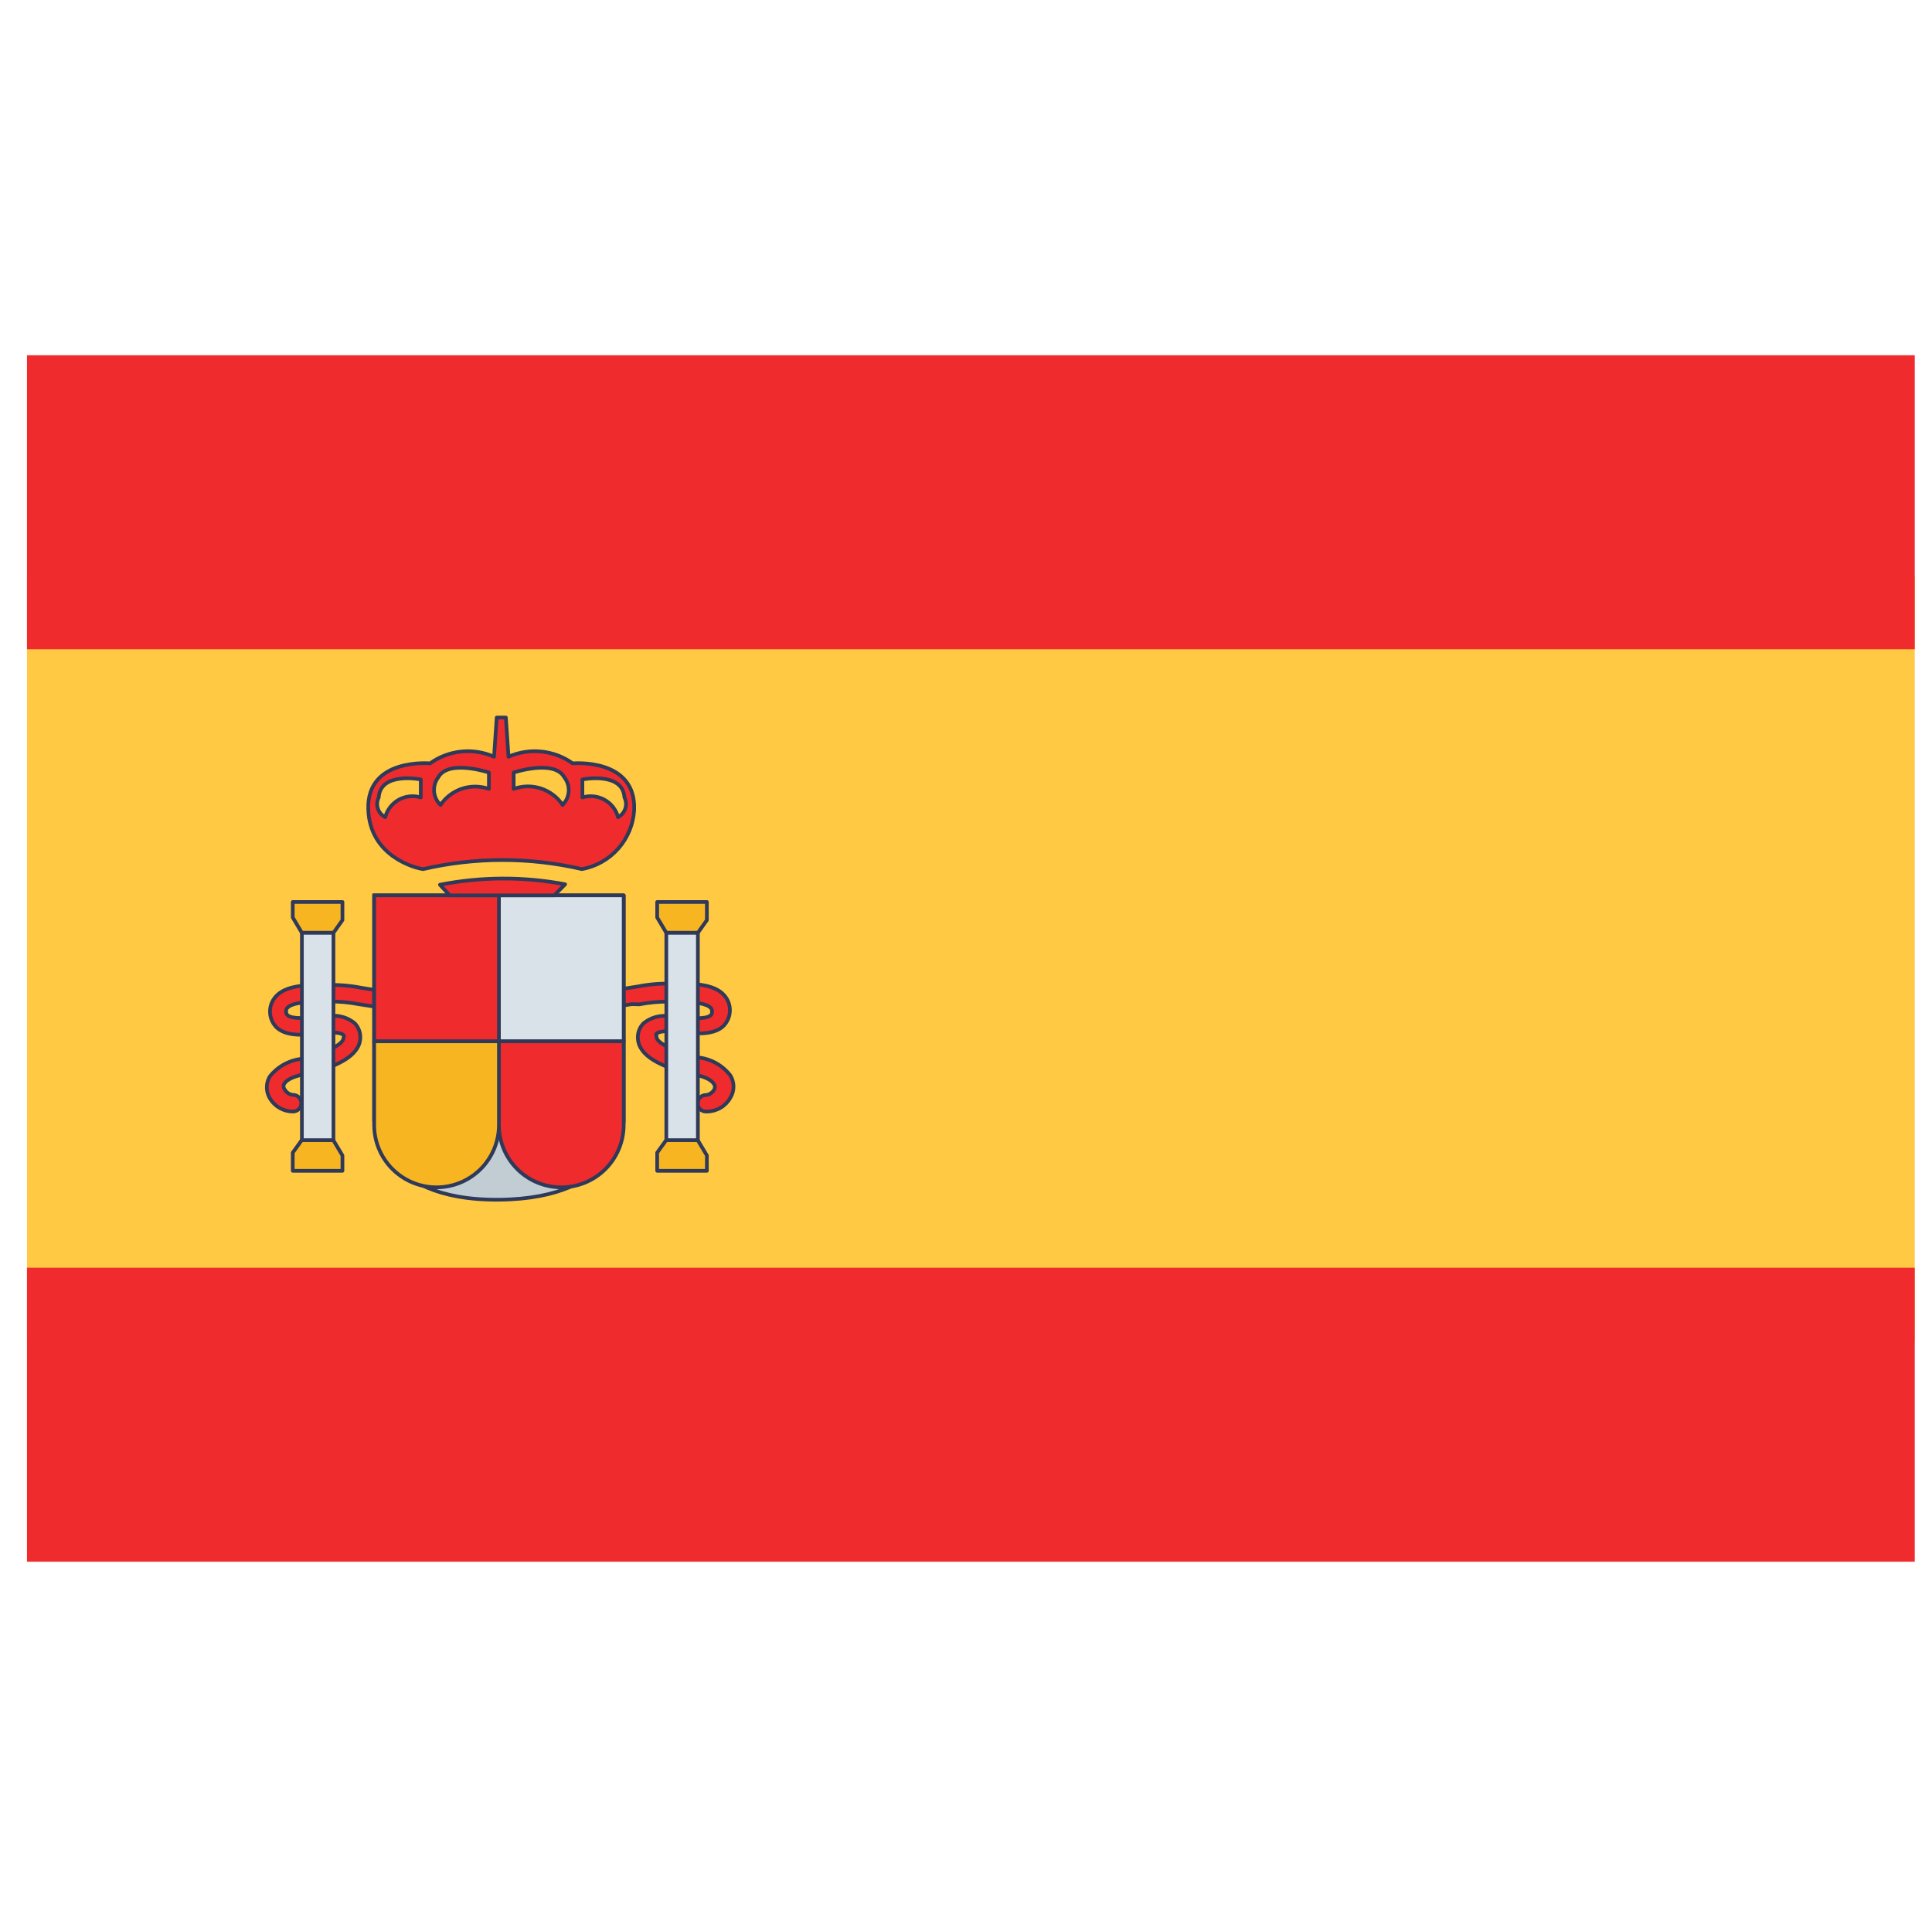
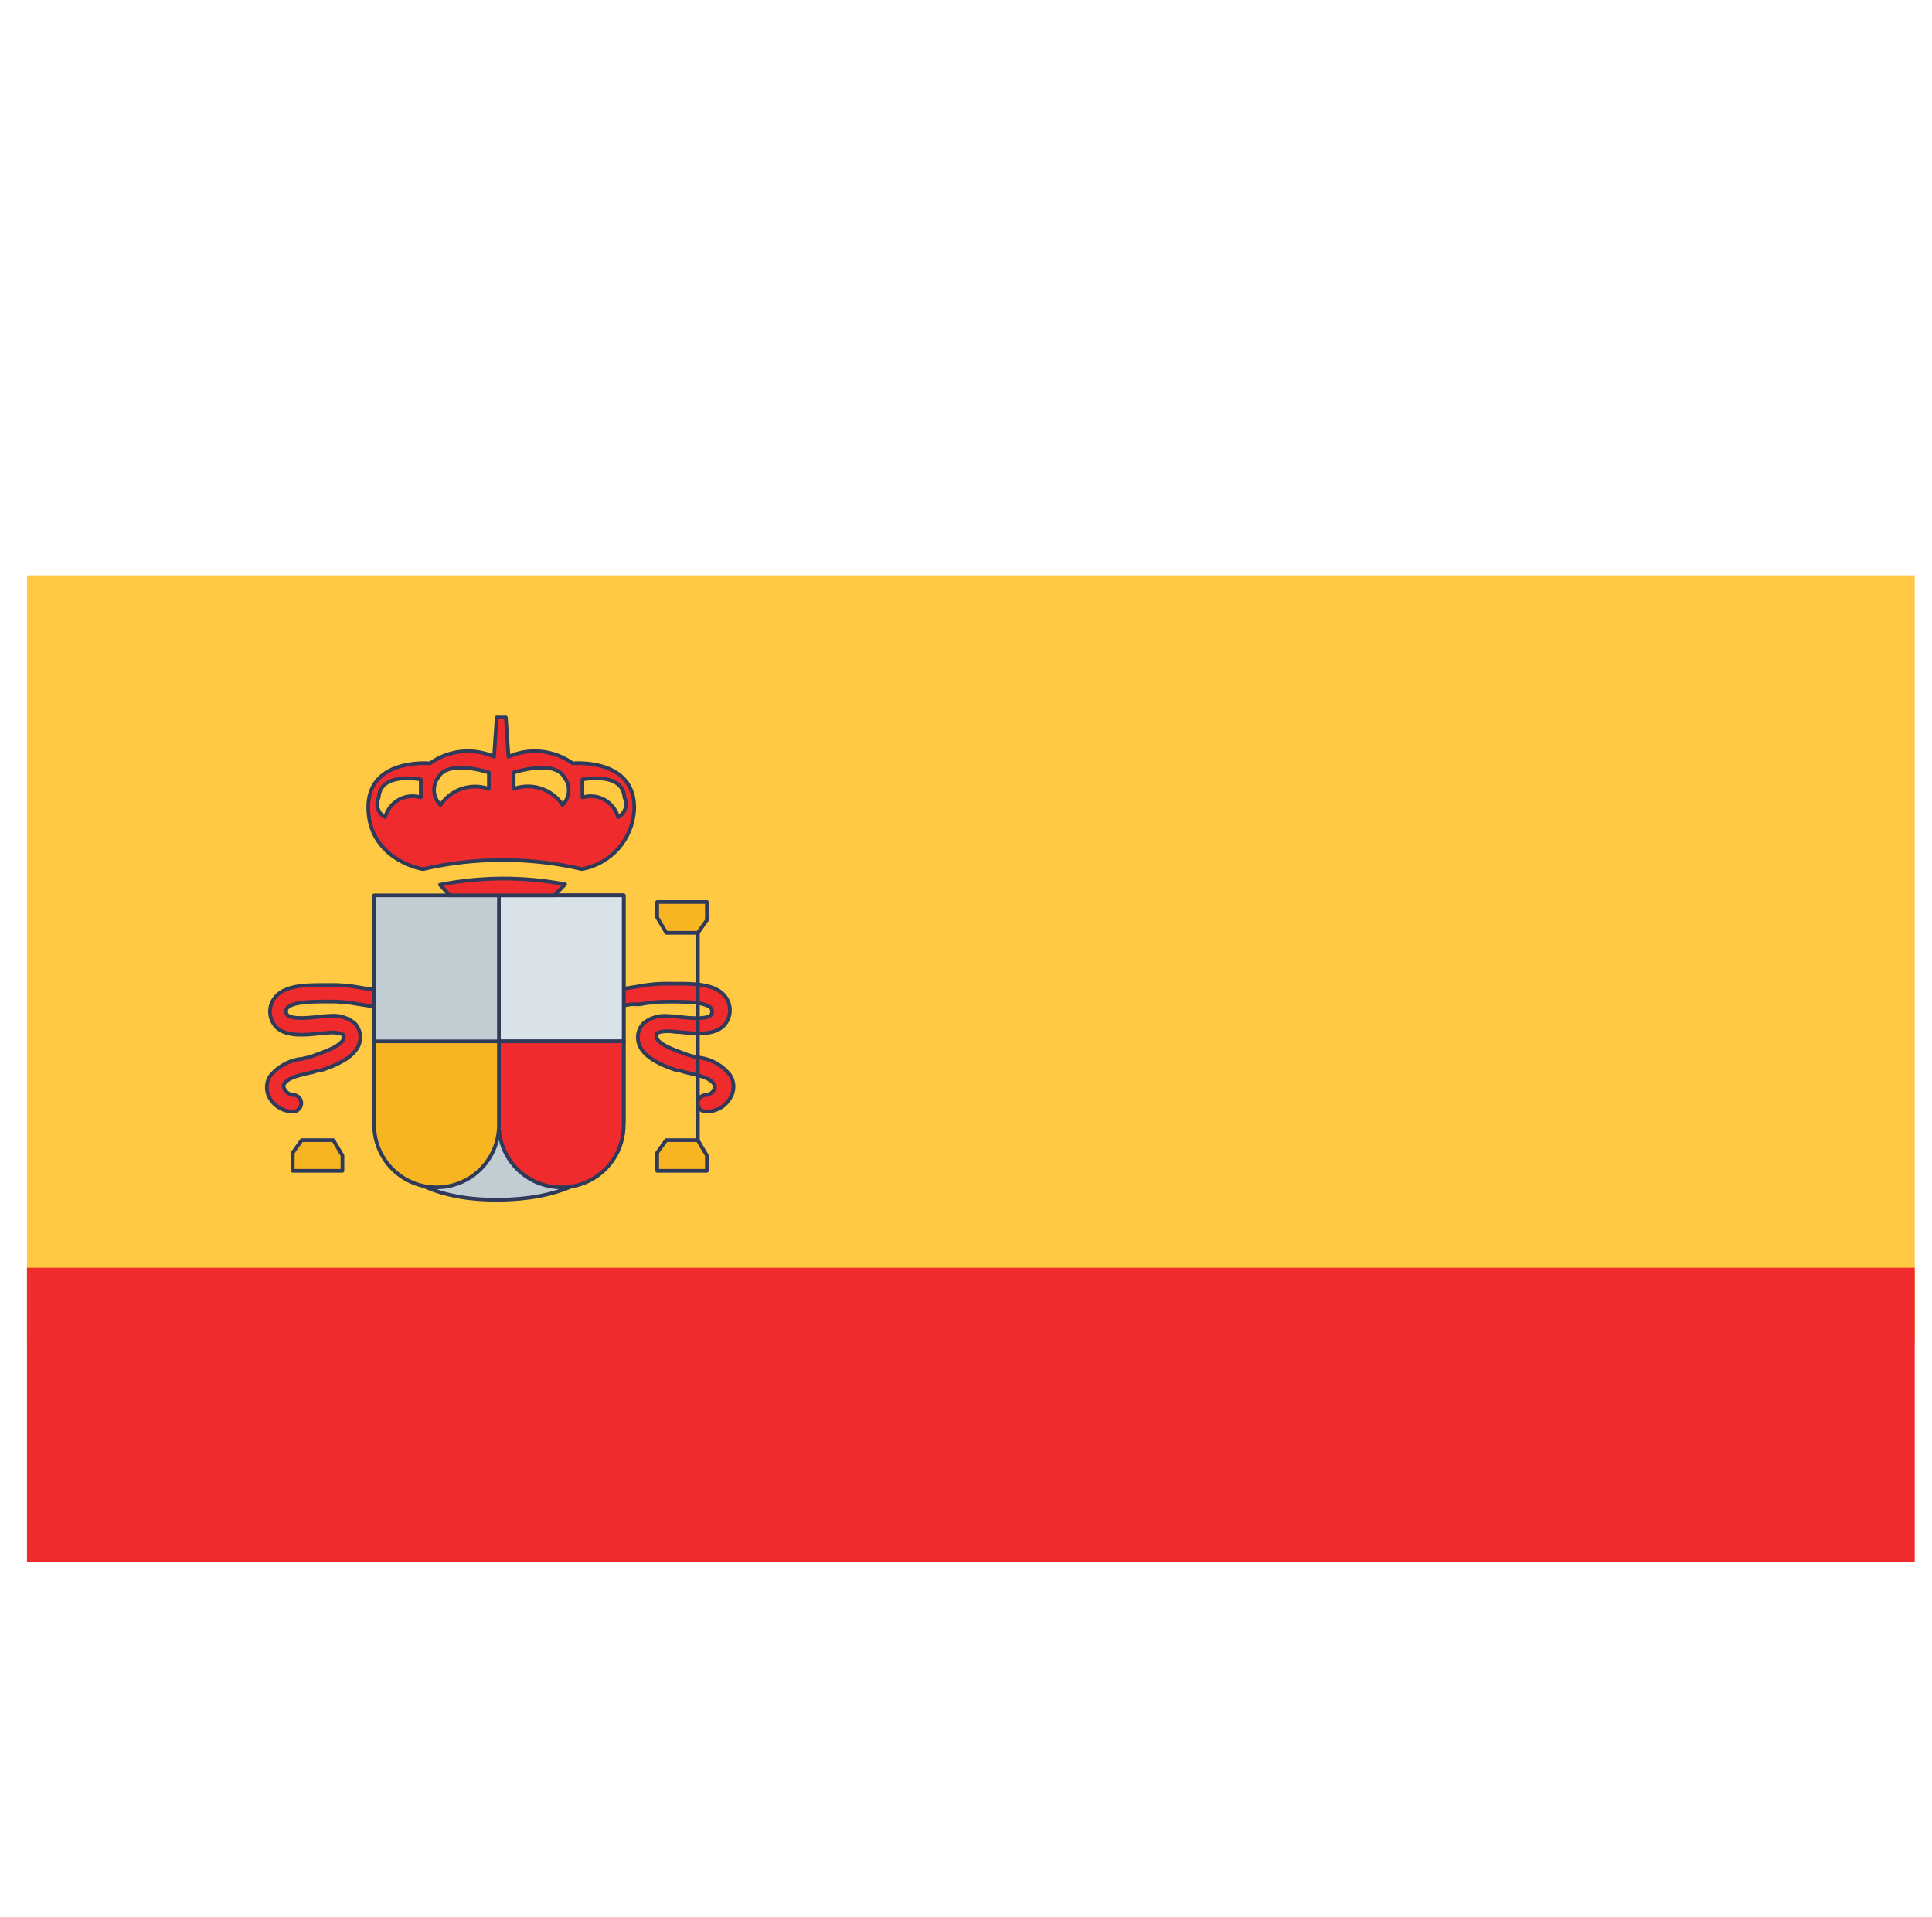
<svg xmlns="http://www.w3.org/2000/svg" width="131" height="130" viewBox="0 0 131 130" fill="none">
  <g id="spain-flag-3195964 1">
    <path id="Vector" d="M129.83 39.02H1.83V90.97H129.83V39.02Z" fill="#FFC943" />
-     <path id="Vector_2" d="M129.83 24.09H1.83V44.03H129.83V24.09Z" fill="#EF2B2D" />
    <path id="Vector_3" d="M129.83 85.97H1.83V105.91H129.83V85.97Z" fill="#EF2B2D" />
    <path id="Vector_4" d="M47.95 75.38H47.83C47.757 75.376 47.684 75.358 47.618 75.326C47.551 75.294 47.492 75.25 47.443 75.195C47.394 75.14 47.355 75.076 47.331 75.007C47.307 74.937 47.296 74.864 47.3 74.79C47.31 74.641 47.379 74.501 47.491 74.402C47.604 74.303 47.751 74.252 47.9 74.26C48.011 74.242 48.115 74.199 48.207 74.135C48.299 74.071 48.375 73.987 48.43 73.89C48.46 73.837 48.475 73.776 48.475 73.715C48.475 73.654 48.46 73.594 48.43 73.54C48.16 73.11 47.53 72.97 46.91 72.82C46.642 72.768 46.379 72.698 46.12 72.61H45.95C45.02 72.29 43.3 71.69 43.25 70.41C43.241 70.227 43.269 70.044 43.332 69.872C43.396 69.7 43.494 69.543 43.62 69.41C43.846 69.221 44.108 69.079 44.389 68.992C44.671 68.904 44.967 68.873 45.26 68.9C45.545 68.907 45.828 68.93 46.11 68.97C46.76 69.04 47.84 69.15 48.18 68.86C48.214 68.83 48.24 68.793 48.258 68.751C48.275 68.71 48.283 68.665 48.28 68.62C48.285 68.571 48.28 68.522 48.265 68.475C48.249 68.428 48.224 68.386 48.19 68.35C47.82 67.96 46.55 67.94 45.86 67.93H45.36C44.689 67.921 44.019 67.982 43.36 68.11L42.83 68.1C40.67 68.41 39.93 68.96 39.68 69.36C39.641 69.426 39.59 69.483 39.529 69.529C39.468 69.575 39.399 69.608 39.325 69.627C39.251 69.646 39.174 69.65 39.099 69.64C39.023 69.629 38.951 69.604 38.885 69.565C38.819 69.526 38.762 69.475 38.716 69.414C38.67 69.353 38.637 69.284 38.618 69.21C38.599 69.136 38.595 69.059 38.605 68.984C38.616 68.908 38.641 68.836 38.68 68.77C39.23 67.88 40.52 67.3 42.68 66.99L43.25 66.9C43.991 66.753 44.745 66.689 45.5 66.71H45.97C46.97 66.71 48.41 66.71 49.1 67.49C49.369 67.788 49.51 68.18 49.491 68.581C49.472 68.981 49.296 69.359 49 69.63C48.29 70.23 47.07 70.1 46.08 69.99C45.79 69.99 45.51 69.93 45.33 69.93C44.74 69.93 44.56 70.05 44.51 70.11C44.46 70.17 44.51 70.11 44.51 70.3C44.51 70.81 45.98 71.3 46.46 71.47L46.64 71.54C46.82 71.6 47.05 71.65 47.3 71.71C47.734 71.75 48.155 71.879 48.537 72.089C48.919 72.299 49.254 72.585 49.52 72.93C49.662 73.158 49.737 73.421 49.737 73.69C49.737 73.959 49.662 74.222 49.52 74.45C49.363 74.729 49.135 74.962 48.859 75.125C48.584 75.288 48.27 75.376 47.95 75.38ZM19.83 75.38H19.9C20.05 75.371 20.19 75.302 20.289 75.19C20.389 75.077 20.439 74.93 20.43 74.78C20.421 74.63 20.352 74.49 20.24 74.391C20.127 74.291 19.98 74.241 19.83 74.25C19.72 74.232 19.615 74.189 19.523 74.125C19.431 74.061 19.355 73.977 19.3 73.88C19.262 73.831 19.238 73.773 19.229 73.712C19.221 73.65 19.228 73.588 19.25 73.53C19.51 73.1 20.15 72.96 20.77 72.81C21.035 72.759 21.296 72.689 21.55 72.6H21.73C22.65 72.28 24.38 71.68 24.43 70.4C24.438 70.217 24.409 70.034 24.346 69.863C24.282 69.691 24.185 69.534 24.06 69.4C23.602 69.02 23.013 68.837 22.42 68.89C22.136 68.896 21.852 68.92 21.57 68.96C20.92 69.03 19.84 69.14 19.5 68.85C19.466 68.82 19.44 68.783 19.423 68.741C19.405 68.7 19.398 68.655 19.4 68.61C19.392 68.561 19.397 68.511 19.412 68.464C19.428 68.417 19.455 68.374 19.49 68.34C19.85 67.95 21.13 67.93 21.82 67.92H22.32C22.991 67.911 23.661 67.972 24.32 68.1L24.91 68.19C27.07 68.5 27.81 69.05 28.06 69.45C28.139 69.576 28.264 69.665 28.408 69.699C28.552 69.733 28.704 69.708 28.83 69.63C28.893 69.592 28.948 69.542 28.992 69.482C29.035 69.423 29.067 69.355 29.083 69.283C29.1 69.211 29.102 69.137 29.09 69.064C29.077 68.991 29.05 68.922 29.01 68.86C28.47 67.97 27.18 67.39 25.07 67.08L24.5 66.99C23.76 66.843 23.005 66.779 22.25 66.8H21.83C20.83 66.8 19.39 66.8 18.7 67.58C18.431 67.878 18.29 68.27 18.309 68.671C18.328 69.072 18.504 69.449 18.8 69.72C19.51 70.32 20.73 70.19 21.72 70.08C22.01 70.08 22.29 70.02 22.47 70.02C23.06 70.02 23.24 70.14 23.29 70.2C23.34 70.26 23.34 70.2 23.29 70.39C23.29 70.9 21.83 71.39 21.35 71.56L21.17 71.63C20.99 71.69 20.76 71.74 20.51 71.8C20.075 71.841 19.653 71.97 19.269 72.18C18.886 72.39 18.549 72.675 18.28 73.02C18.148 73.254 18.083 73.519 18.092 73.787C18.1 74.055 18.183 74.316 18.33 74.54C18.492 74.792 18.714 75.001 18.975 75.147C19.237 75.294 19.53 75.374 19.83 75.38Z" fill="#EF2B2D" stroke="#2F3A5A" stroke-width="0.25" stroke-miterlimit="10" />
    <path id="Vector_5" d="M44.56 61.17H47.93V62.4L47.32 63.26H45.18L44.56 62.22V61.17Z" fill="#F7B521" stroke="#2F3A5A" stroke-width="0.25" stroke-linecap="round" stroke-linejoin="round" />
    <path id="Vector_6" d="M47.93 79.4H44.56V78.17L45.17 77.32H47.31L47.93 78.36V79.4Z" fill="#F7B521" stroke="#2F3A5A" stroke-width="0.25" stroke-linecap="round" stroke-linejoin="round" />
-     <path id="Vector_7" d="M47.32 63.26H45.18V77.32H47.32V63.26Z" fill="#D9E2E9" stroke="#2F3A5A" stroke-width="0.25" stroke-linecap="round" stroke-linejoin="round" />
-     <path id="Vector_8" d="M19.85 61.17H23.22V62.4L22.61 63.26H20.47L19.85 62.22V61.17Z" fill="#F7B521" stroke="#2F3A5A" stroke-width="0.25" stroke-linecap="round" stroke-linejoin="round" />
+     <path id="Vector_7" d="M47.32 63.26V77.32H47.32V63.26Z" fill="#D9E2E9" stroke="#2F3A5A" stroke-width="0.25" stroke-linecap="round" stroke-linejoin="round" />
    <path id="Vector_9" d="M23.22 79.4H19.85V78.17L20.46 77.32H22.6L23.22 78.36V79.4Z" fill="#F7B521" stroke="#2F3A5A" stroke-width="0.25" stroke-linecap="round" stroke-linejoin="round" />
-     <path id="Vector_10" d="M22.61 63.26H20.47V77.32H22.61V63.26Z" fill="#D9E2E9" stroke="#2F3A5A" stroke-width="0.25" stroke-linecap="round" stroke-linejoin="round" />
    <path id="Vector_11" d="M33.83 60.72H25.37V76C25.37 76 25.5 81.43 33.83 81.36C42.16 81.29 42.29 76 42.29 76V60.72H33.83Z" fill="#C1CDD3" stroke="#2F3A5A" stroke-width="0.25" stroke-linecap="round" stroke-linejoin="round" />
    <path id="Vector_12" d="M42.29 60.72H33.83V70.62H42.29V60.72Z" fill="#D9E2E9" stroke="#2F3A5A" stroke-width="0.25" stroke-linecap="round" stroke-linejoin="round" />
-     <path id="Vector_13" d="M33.83 60.72H25.37V70.62H33.83V60.72Z" fill="#EF2B2D" stroke="#2F3A5A" stroke-width="0.25" stroke-miterlimit="10" />
    <path id="Vector_14" d="M33.83 70.62V76.29C33.83 77.412 34.276 78.488 35.069 79.281C35.862 80.074 36.938 80.52 38.06 80.52C39.182 80.52 40.258 80.074 41.051 79.281C41.844 78.488 42.29 77.412 42.29 76.29V70.62H33.83Z" fill="#EF2B2D" stroke="#2F3A5A" stroke-width="0.25" stroke-miterlimit="10" />
    <path id="Vector_15" d="M25.37 70.62V76.29C25.37 77.412 25.816 78.488 26.609 79.281C27.402 80.074 28.478 80.52 29.6 80.52C30.722 80.52 31.798 80.074 32.591 79.281C33.385 78.488 33.83 77.412 33.83 76.29V70.62H25.37Z" fill="#F7B521" stroke="#2F3A5A" stroke-width="0.25" stroke-linecap="round" stroke-linejoin="round" />
    <path id="Vector_16" d="M38.83 51.77C38.207 51.323 37.478 51.047 36.715 50.968C35.952 50.889 35.182 51.01 34.48 51.32L34.3 48.66H33.68L33.5 51.32C32.8 51.01 32.032 50.889 31.27 50.968C30.509 51.047 29.782 51.323 29.16 51.77C29.16 51.77 24.86 51.37 24.97 54.88C25.07 58.09 28.19 58.88 28.69 58.94C32.233 58.12 35.917 58.12 39.46 58.94C40.412 58.765 41.279 58.276 41.92 57.551C42.562 56.826 42.942 55.907 43 54.94C43.15 51.37 38.83 51.77 38.83 51.77ZM28.53 54.08C28.284 54.004 28.025 53.979 27.769 54.006C27.512 54.032 27.264 54.111 27.039 54.236C26.814 54.361 26.617 54.531 26.459 54.734C26.301 54.938 26.186 55.171 26.12 55.42C25.885 55.3 25.706 55.092 25.624 54.841C25.541 54.59 25.561 54.316 25.68 54.08C25.79 52.31 28.53 52.86 28.53 52.86V54.08ZM33.15 53.5C32.56 53.294 31.918 53.289 31.324 53.486C30.731 53.683 30.22 54.072 29.87 54.59C29.617 54.35 29.462 54.026 29.434 53.679C29.407 53.332 29.509 52.987 29.72 52.71C30.4 51.48 33.15 52.39 33.15 52.39V53.5ZM38.15 54.59C37.799 54.063 37.28 53.669 36.678 53.471C36.077 53.274 35.426 53.284 34.83 53.5V52.39C34.83 52.39 37.58 51.48 38.26 52.71C38.475 52.983 38.582 53.326 38.56 53.673C38.538 54.02 38.388 54.347 38.14 54.59H38.15ZM41.91 55.42C41.843 55.17 41.727 54.937 41.568 54.733C41.409 54.53 41.211 54.36 40.985 54.235C40.759 54.11 40.51 54.032 40.253 54.005C39.996 53.979 39.737 54.004 39.49 54.08V52.86C39.49 52.86 42.23 52.31 42.34 54.08C42.459 54.316 42.479 54.59 42.397 54.841C42.314 55.092 42.136 55.3 41.9 55.42H41.91ZM29.83 60L30.49 60.72H33.87H34.25H37.58L38.32 59.97C35.514 59.439 32.632 59.449 29.83 60Z" fill="#EF2B2D" stroke="#2F3A5A" stroke-width="0.25" stroke-linecap="round" stroke-linejoin="round" />
  </g>
</svg>